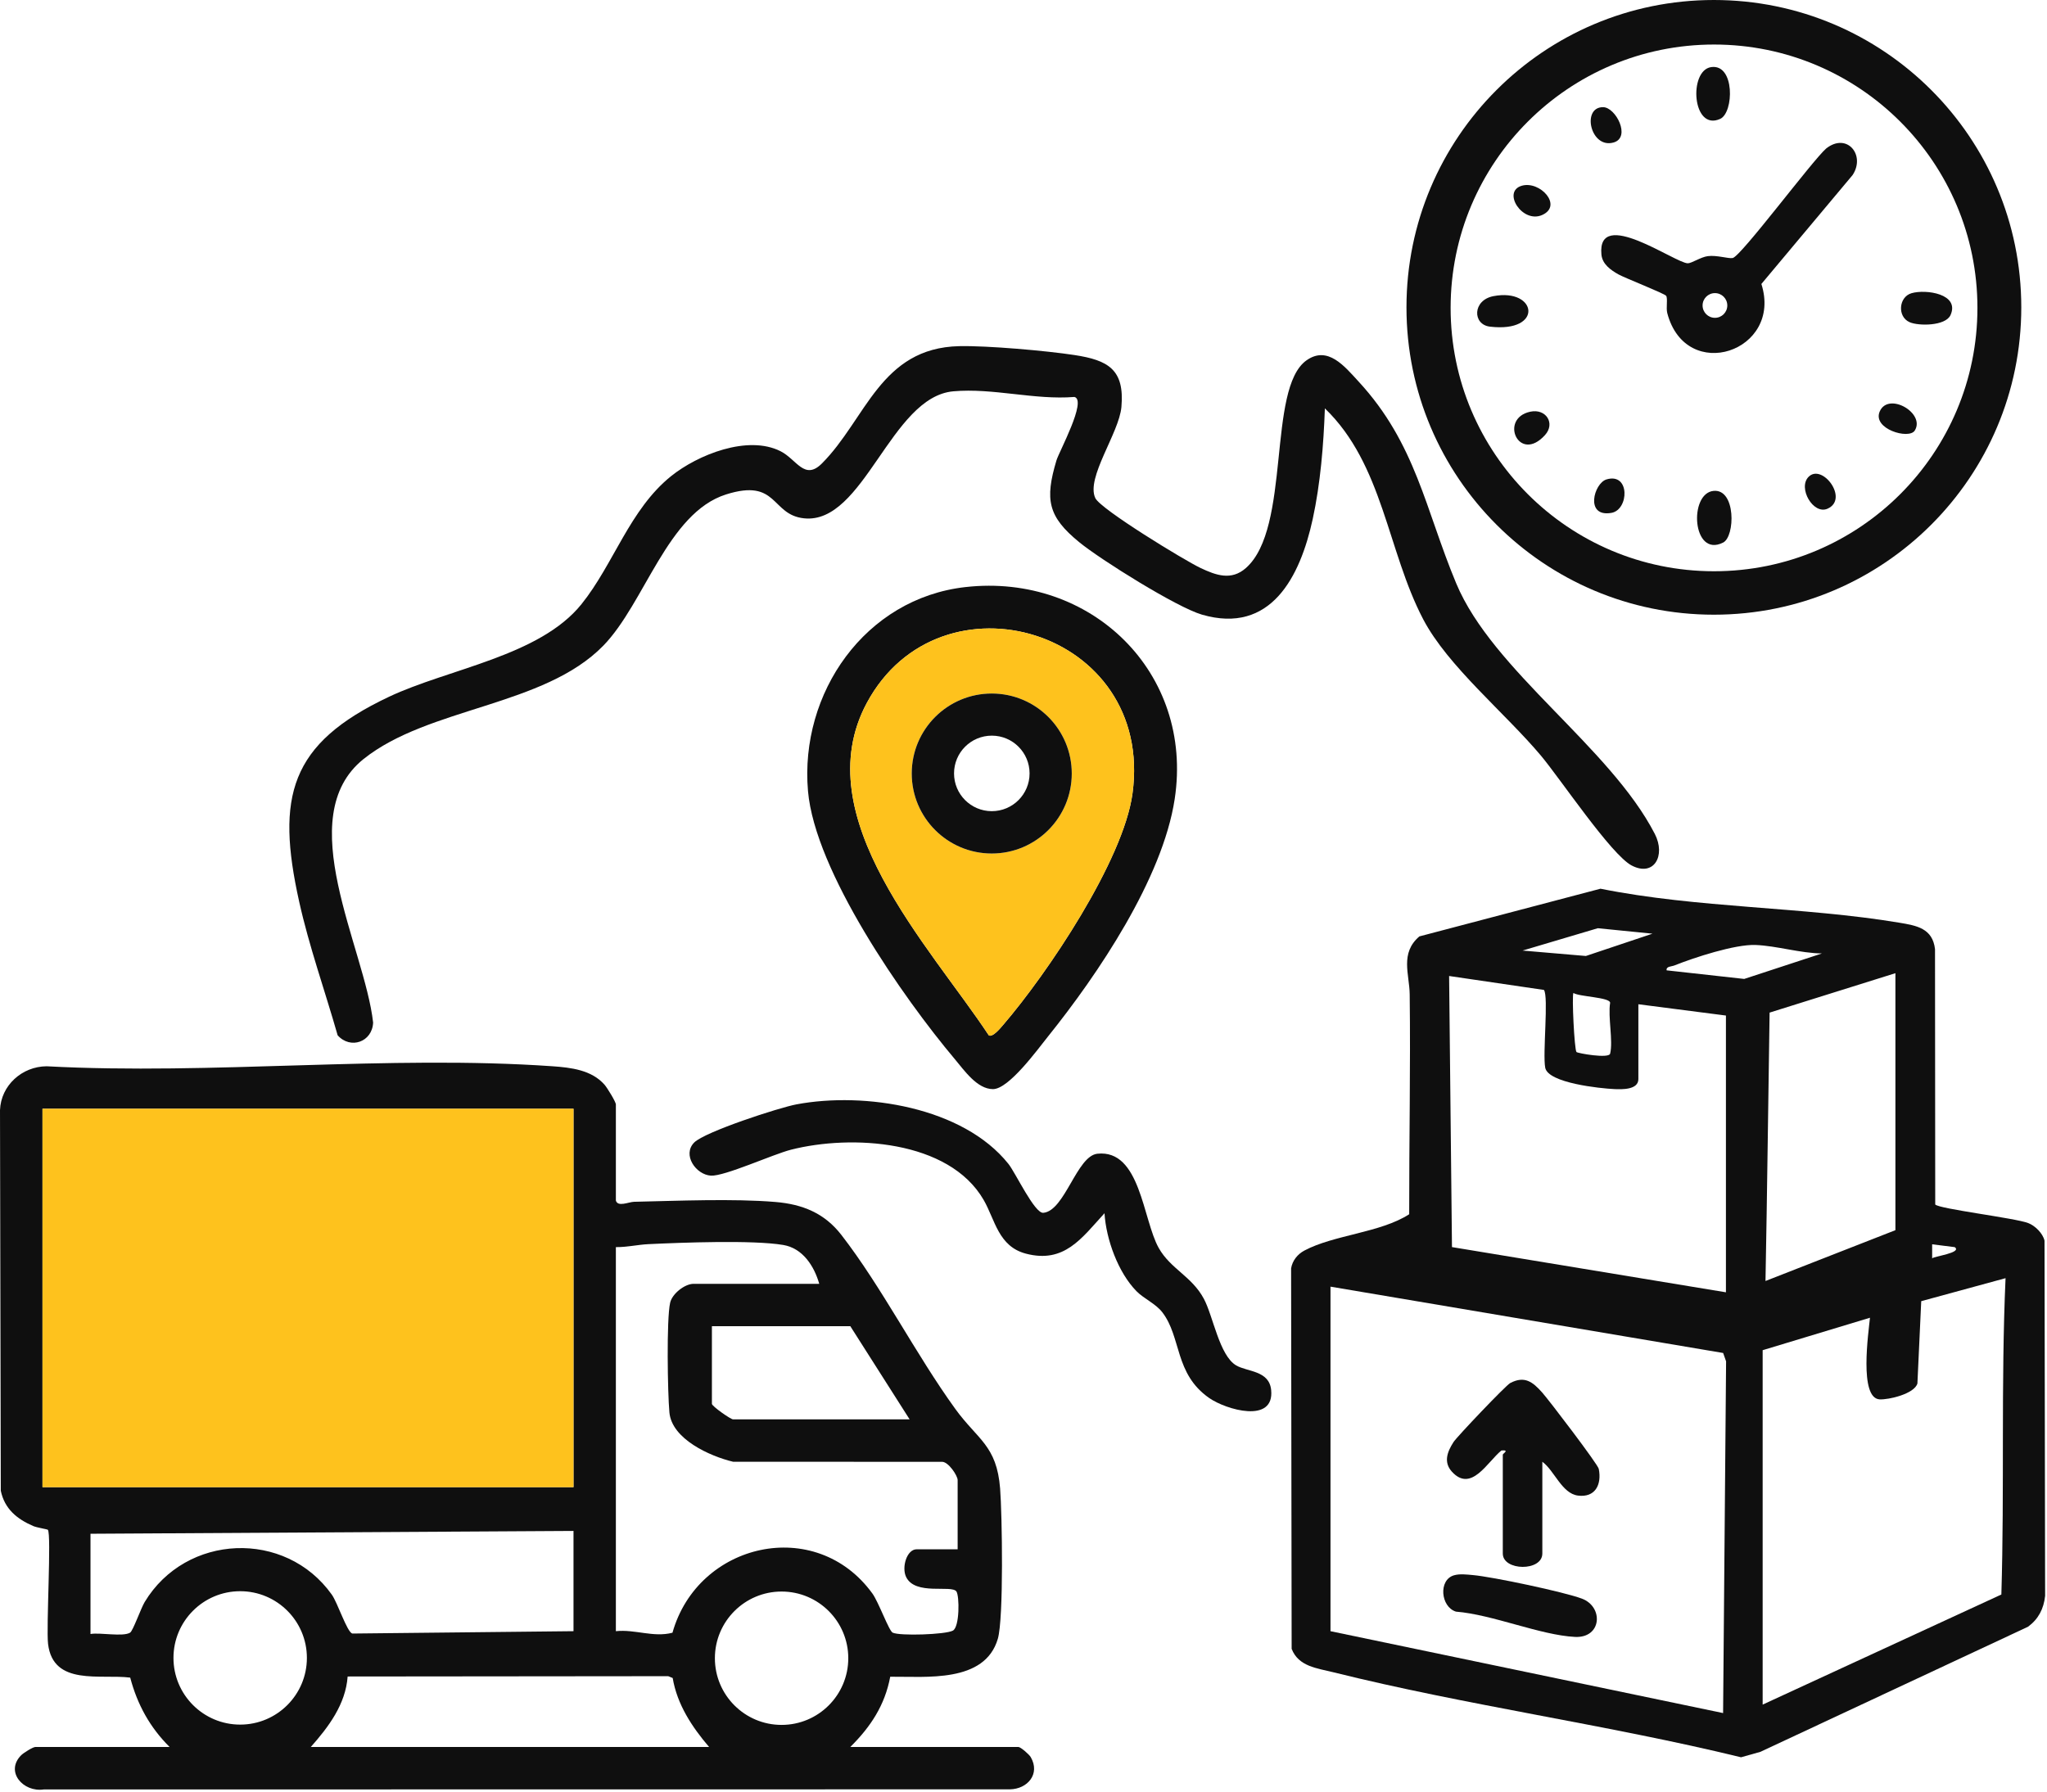
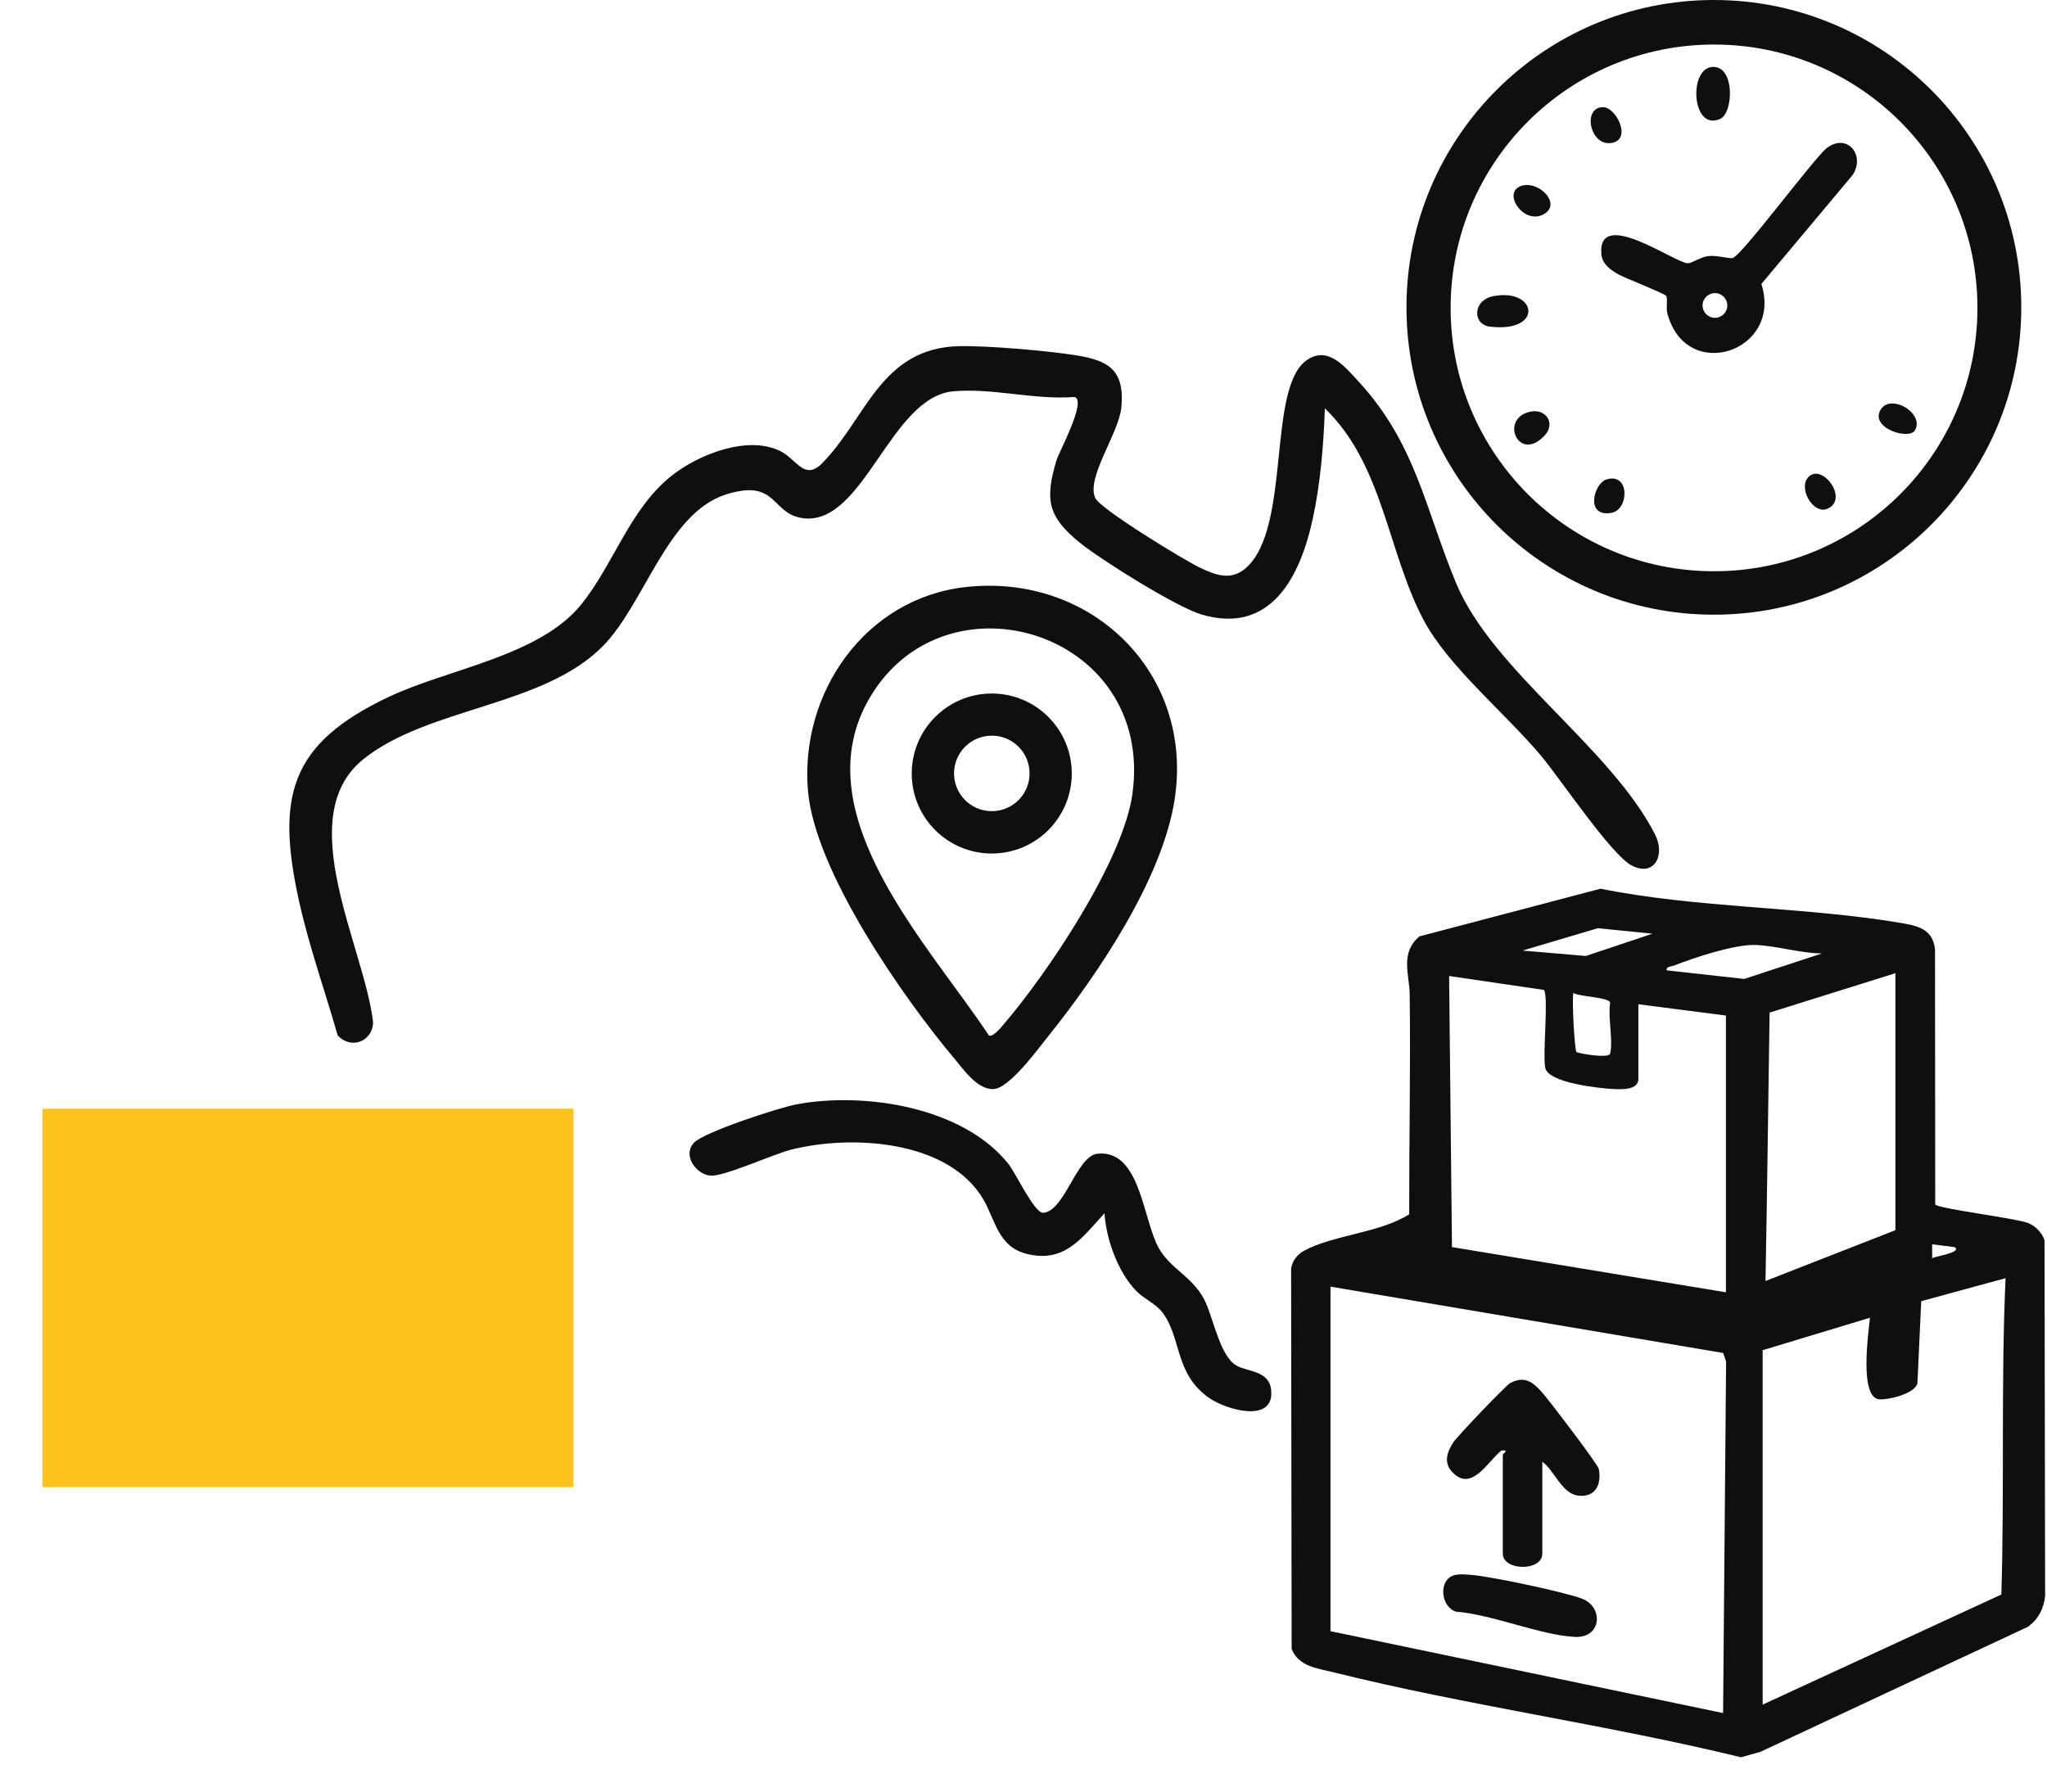
<svg xmlns="http://www.w3.org/2000/svg" height="634" width="724" viewBox="0 0 724 634" version="1.1" id="Layer_1">
  <defs>
    <style>
      .st0 {
        fill: #0f0f0f;
      }

      .st1 {
        fill: #fec21d;
      }
    </style>
  </defs>
  <g>
-     <path d="M217.826,424.693c.668,2.403,4.554.492,6.45.45,15.303-.333,35.06-1.183,49.98.065,9.583.801,17.347,3.939,23.321,11.645,14.308,18.456,26.282,42.2,40.317,61.583,7.864,10.86,14.639,12.862,15.835,28.122.724,9.233,1.309,45.983-.815,53.204-4.624,15.72-25.475,13.267-38.05,13.397-1.909,10.141-6.956,17.734-14.119,24.846h59.442c.787,0,3.805,2.611,4.38,3.605,3.452,5.965-1.162,11.285-7.378,11.38l-341.708.043c-7.297,1.082-13.758-6.298-8.007-12.094.854-.86,4.171-2.934,5.053-2.934h47.454c-6.972-6.946-11.399-14.985-13.927-24.536-10.508-1.329-27.249,3.082-29.054-11.906-.701-5.819,1.245-38.86-.078-40.386-.175-.201-3.888-.772-5.166-1.323-5.756-2.481-10.148-6.078-11.477-12.501l-.278-134.667c.353-8.755,7.797-15.411,16.488-15.481,58.413,3.134,120.975-4.051,178.901-.007,6.574.459,13.858,1.309,18.434,6.541.917,1.048,4.003,6.047,4.003,6.987v33.967ZM202.841,392.225H15.024v133.869h187.817v-133.869ZM289.756,454.164c-1.789-6.287-5.832-12.587-12.728-13.747-10.778-1.813-35.968-.849-47.753-.286-3.604.172-7.664,1.102-11.449,1.046v135.867c6.741-.737,13.329,2.314,20.022.541,8.976-31.921,50.703-41.5,70.718-13.856,2.185,3.017,5.826,13.172,7.152,13.828,2.482,1.228,18.632.702,21.297-.708,2.441-1.292,2.342-12.298,1.258-13.855-1.706-2.451-14.613,1.566-17.81-5.167-1.604-3.377.227-9.755,3.761-9.755h14.486v-24.476c0-1.572-3.271-6.509-5.522-6.466l-73.903-.024c-8.211-1.964-21.66-8.006-22.522-17.439-.633-6.924-1.057-32.925.257-38.799.724-3.237,5.201-6.704,8.281-6.704h44.457ZM300.745,469.15h-48.952v27.473c0,.829,6.636,5.495,7.493,5.495h62.439l-20.98-32.968ZM202.841,577.044v-35.465l-170.833.999v35.465c3.385-.611,11.428,1.074,14.005-.481,1.014-.612,3.819-8.608,5.156-10.828,14.598-24.235,49.777-25.7,66.192-2.615,2.04,2.869,5.338,13.105,7.214,13.759l78.265-.834ZM108.544,586.498c0-13.031-10.564-23.595-23.595-23.595s-23.595,10.564-23.595,23.595,10.564,23.595,23.595,23.595,23.595-10.564,23.595-23.595ZM300.026,586.61c0-13.028-10.561-23.589-23.589-23.589s-23.589,10.561-23.589,23.589,10.561,23.589,23.589,23.589,23.589-10.561,23.589-23.589ZM109.931,618.005h140.862c-6.052-7.081-11.288-15.017-12.872-24.396l-1.576-.646-113.386.11c-.711,9.854-6.777,17.869-13.029,24.932Z" class="st0" />
    <rect height="133.869" width="187.817" y="392.225" x="15.024" class="st1" />
  </g>
  <g>
    <path d="M684.469,426.096c1.359,1.576,28.129,4.757,32.887,6.572,2.43.928,5.188,3.644,5.766,6.222l.214,125.669c-.489,4.565-2.367,8.214-6.063,10.921l-94.623,44.239-6.858,1.931c-47.353-11.543-97.096-18.341-144.249-30.084-5.754-1.433-12.273-2.02-14.702-8.276l-.191-134.564c.431-2.747,2.255-5.022,4.672-6.318,10.397-5.572,26.984-6.308,37.095-12.857-.033-25.929.5-51.899.177-77.829-.087-7.025-3.516-14.557,3.432-20.463l64.054-16.87c34.288,6.909,71.564,6.327,105.68,12.023,6.177,1.031,11.768,1.992,12.634,9.344l.076,90.338ZM584.463,330.295l-19.343-1.929-26.602,7.903,22.393,1.918,23.553-7.892ZM644.404,337.289c-7.61-.068-16.059-2.713-23.482-2.995-7.283-.277-21.585,4.408-28.711,7.244-1.06.422-2.978.285-2.744,1.726l27.446,3.041,27.491-9.016ZM670.384,344.272l-44.498,13.945c-.492,31.708-.854,63.309-1.452,94.946l45.95-17.979v-90.911ZM579.473,355.261v26.474c0,3.849-5.881,3.661-8.533,3.537-4.97-.232-23.381-2.127-24.413-7.554-.955-5.022,1.253-25.156-.452-27.52l-33.539-4.931,1.01,95.902,96.897,15.993v-97.904l-30.97-3.996ZM569.482,372.744c1.106-4.532-.811-12.928,0-17.982,0-1.996-11.077-2.148-12.978-3.496-.61.852.334,20.09,1.077,20.894.418.452,11.456,2.407,11.9.585ZM691.359,441.182l-7.981-1.001.003,4.991c.3-.71,10.801-1.957,7.978-3.991ZM623.43,477.642v125.378l84.43-38.95c1.121-37.318-.172-74.695,1.482-111.905l-29.825,8.135-1.35,29.12c-1.076,3.693-10.187,5.789-13.357,5.62-7.369-.394-3.925-23.734-3.421-28.882l-37.957,11.484ZM470.579,455.164v121.881l138.859,28.968,1.061-124.432-1.045-2.952-138.875-23.466Z" class="st0" />
    <path d="M545.506,517.103v32.468c0,6.398-13.986,6.201-13.986,0v-34.966c0-.408,2.572-1.747-.486-1.49-4.931,3.99-10.66,15.035-17.511,7.507-3.023-3.322-1.671-7.012.56-10.466,1.275-1.974,18.522-20.087,20.059-20.893,5.118-2.685,7.992-.38,11.343,3.386,2.392,2.688,19.651,25.327,19.979,26.974,1.12,5.633-1.304,10.241-7.383,9.448-5.67-.74-8.316-8.853-12.574-11.967Z" class="st0" />
    <path d="M514.244,557.28c2.054-.599,4.54-.276,6.668-.089,6.941.608,32.29,5.961,38.6,8.344,7.744,2.926,7.01,14.023-2.473,13.537-12.278-.629-29.169-7.919-42.082-8.943-5.436-1.685-6.257-11.231-.713-12.849Z" class="st0" />
  </g>
  <g>
    <path d="M468.591,144.467c-.442,12.822-1.573,26.633-4.301,39.166-4.437,20.383-14.782,40.902-39.196,33.793-8.908-2.594-35.719-19.368-43.344-25.59-11.132-9.083-12.24-15.051-8.11-28.921.93-3.124,10.925-21.375,6.362-22.49-14.151,1.133-28.779-3.247-42.834-1.993-22.178,1.978-31.586,47.171-52.802,44.928-11.787-1.246-9.113-14.299-27.596-8.44-20.678,6.555-28.735,38.466-43.401,53.505-21.002,21.536-61.843,21.711-84.786,40.092-25.655,20.553.439,66.745,3.386,93.226-.294,6.875-8.019,9.593-12.548,4.505-4.474-15.692-10.083-31.382-13.618-47.321-8.217-37.048-3.404-55.831,31.742-72.416,21.174-9.992,53.315-14.365,68.119-32.783,11.385-14.165,17.043-33.498,31.662-45.263,9.467-7.618,27.162-14.703,38.758-8.831,5.719,2.896,8.456,10.506,14.648,4.29,15.572-15.63,20.642-40.844,48.53-41.468,9.9-.221,30.771,1.616,40.784,3.147,11.888,1.818,17.747,5.113,16.586,18.356-.811,9.256-12.628,25.072-9.236,32.245,1.875,3.967,31.672,22.11,37.209,24.724,5.474,2.584,10.882,4.571,16.044.026,16.136-14.207,7.402-63.49,21.435-73.47,7.521-5.348,13.498,2.141,18.456,7.519,20.264,21.98,23.554,45.144,34.509,71.388,12.902,30.908,54.333,57.779,70.233,88.609,3.95,7.659-.272,15.32-8.185,11.177-7.244-3.794-25.248-30.704-32.076-38.846-12.617-15.046-32.946-31.627-41.655-48.257-12.704-24.26-14.167-54.746-34.778-74.605Z" class="st0" />
    <g>
      <path d="M714.905,108.727c0,60.048-48.679,108.727-108.727,108.727s-108.727-48.679-108.727-108.727S546.129,0,606.178,0s108.727,48.679,108.727,108.727ZM699.396,108.919c0-51.453-41.711-93.165-93.165-93.165s-93.165,41.711-93.165,93.165,41.711,93.165,93.165,93.165,93.165-41.711,93.165-93.165Z" class="st0" />
-       <path d="M606.103,173.65c7.911-.717,7.618,16.122,3.353,18.283-10.961,5.553-12.264-17.475-3.353-18.283Z" class="st0" />
      <path d="M605.174,23.745c8.491-1.294,8.114,16.092,3.248,18.306-9.927,4.516-11.247-17.086-3.248-18.306Z" class="st0" />
-       <path d="M676.087,103.721c5.12-1.483,17.145.248,13.788,7.745-1.736,3.877-11.251,3.93-14.473,2.508-4.424-1.953-3.857-8.937.686-10.253Z" class="st0" />
      <path d="M528.261,104.753c15.46-2.911,17.796,13.065-1.295,10.799-6.212-.737-6.222-9.384,1.295-10.799Z" class="st0" />
      <path d="M541.238,145.643c5.572-1.192,8.955,4.131,5.212,8.266-9.237,10.204-16.338-5.886-5.212-8.266Z" class="st0" />
      <path d="M538.23,65.709c6.453-1.881,14.612,7.026,7.238,10.339-7.01,3.149-14.345-8.267-7.238-10.339Z" class="st0" />
      <path d="M677.23,152.315c-2.05,3.27-15.137-.574-12.371-6.806,3.101-6.985,16.222.663,12.371,6.806Z" class="st0" />
      <path d="M566.986,37.911c4.494.011,9.924,10.652,3.783,12.477-8.216,2.442-11.507-12.496-3.783-12.477Z" class="st0" />
      <path d="M568.186,169.604c8.406-2.543,7.997,10.743,1.756,11.83-9.471,1.649-6.22-10.479-1.756-11.83Z" class="st0" />
      <path d="M639.661,168.695c4.841-4.915,14.43,7.862,6.705,11.266-5.036,2.219-10.571-7.34-6.705-11.266Z" class="st0" />
      <path d="M589.305,104.659c-.478-.792-14.603-6.313-16.881-7.59-2.704-1.517-5.707-3.607-6.024-7.031-1.578-17.024,26.153,3.096,30.553,3.102,1.362.002,4.589-2.212,7.083-2.532,3.216-.412,7.262.957,8.787.672,2.924-.547,28.178-34.49,33.065-38.743,7.345-5.81,14.011,2.315,9.364,9.371l-32.274,38.548c7.637,23.895-26.672,35.441-33.284,10.311-.491-1.867.231-5.081-.389-6.108ZM610.926,108.062c0-2.414-1.957-4.371-4.371-4.371s-4.371,1.957-4.371,4.371,1.957,4.371,4.371,4.371,4.371-1.957,4.371-4.371Z" class="st0" />
    </g>
  </g>
  <g>
    <path d="M401.999,456.809c-6.541-6.642-10.772-18.386-11.352-27.62-8.055,8.802-14.188,17.863-27.779,14.302-9.791-2.566-10.902-11.973-14.963-19.005-12.288-21.28-46.856-23.195-68.136-17.77-6.452,1.645-23.529,9.465-28.337,9.173-5.31-.322-10.208-7.379-5.898-11.721,3.763-3.791,29.96-12.325,36.177-13.493,24.059-4.519,58.879.921,74.954,21.055,2.537,3.177,9.25,17.581,12.339,17.312,7.619-.664,11.821-20.124,19.124-20.902,15.248-1.626,16.038,23.281,21.704,33.342,4.197,7.453,11.702,9.999,15.971,17.995,3.287,6.156,5.476,20.057,11.42,23.546,3.946,2.316,11.67,1.738,12.37,8.698,1.209,12.017-15.943,6.995-21.91,2.84-12.352-8.601-9.749-21.47-16.602-30.352-2.328-3.016-6.55-4.829-9.083-7.401Z" class="st0" />
    <g>
      <path d="M341.482,207.682c44.384-4.997,80.809,30.227,73.993,74.992-4.282,28.124-27.153,62.023-44.84,84.034-3.653,4.545-13.816,18.593-19.44,18.579-5.626-.014-10.157-6.655-13.458-10.573-18.415-21.854-49.508-66.541-51.961-94.896-2.994-34.616,20.17-68.135,55.706-72.137ZM349.716,366.244c1.306.888,4.152-2.584,4.953-3.514,15.793-18.328,42.652-58.309,45.878-81.998,7.903-58.045-68.061-80.296-93.976-32.037-21.689,40.389,22.359,86.048,43.145,117.548Z" class="st0" />
-       <path d="M349.716,366.244c-20.786-31.5-64.834-77.159-43.145-117.548,25.915-48.259,101.879-26.008,93.976,32.037-3.225,23.689-30.084,63.669-45.878,81.998-.801.929-3.647,4.402-4.953,3.514ZM379.072,273.637c0-15.63-12.671-28.301-28.301-28.301s-28.301,12.671-28.301,28.301,12.671,28.301,28.301,28.301,28.301-12.671,28.301-28.301Z" class="st1" />
      <path d="M379.072,273.637c0,15.63-12.671,28.301-28.301,28.301s-28.301-12.671-28.301-28.301,12.671-28.301,28.301-28.301,28.301,12.671,28.301,28.301ZM364.148,273.6c0-7.377-5.981-13.358-13.358-13.358s-13.358,5.981-13.358,13.358,5.981,13.358,13.358,13.358,13.358-5.981,13.358-13.358Z" class="st0" />
    </g>
  </g>
</svg>